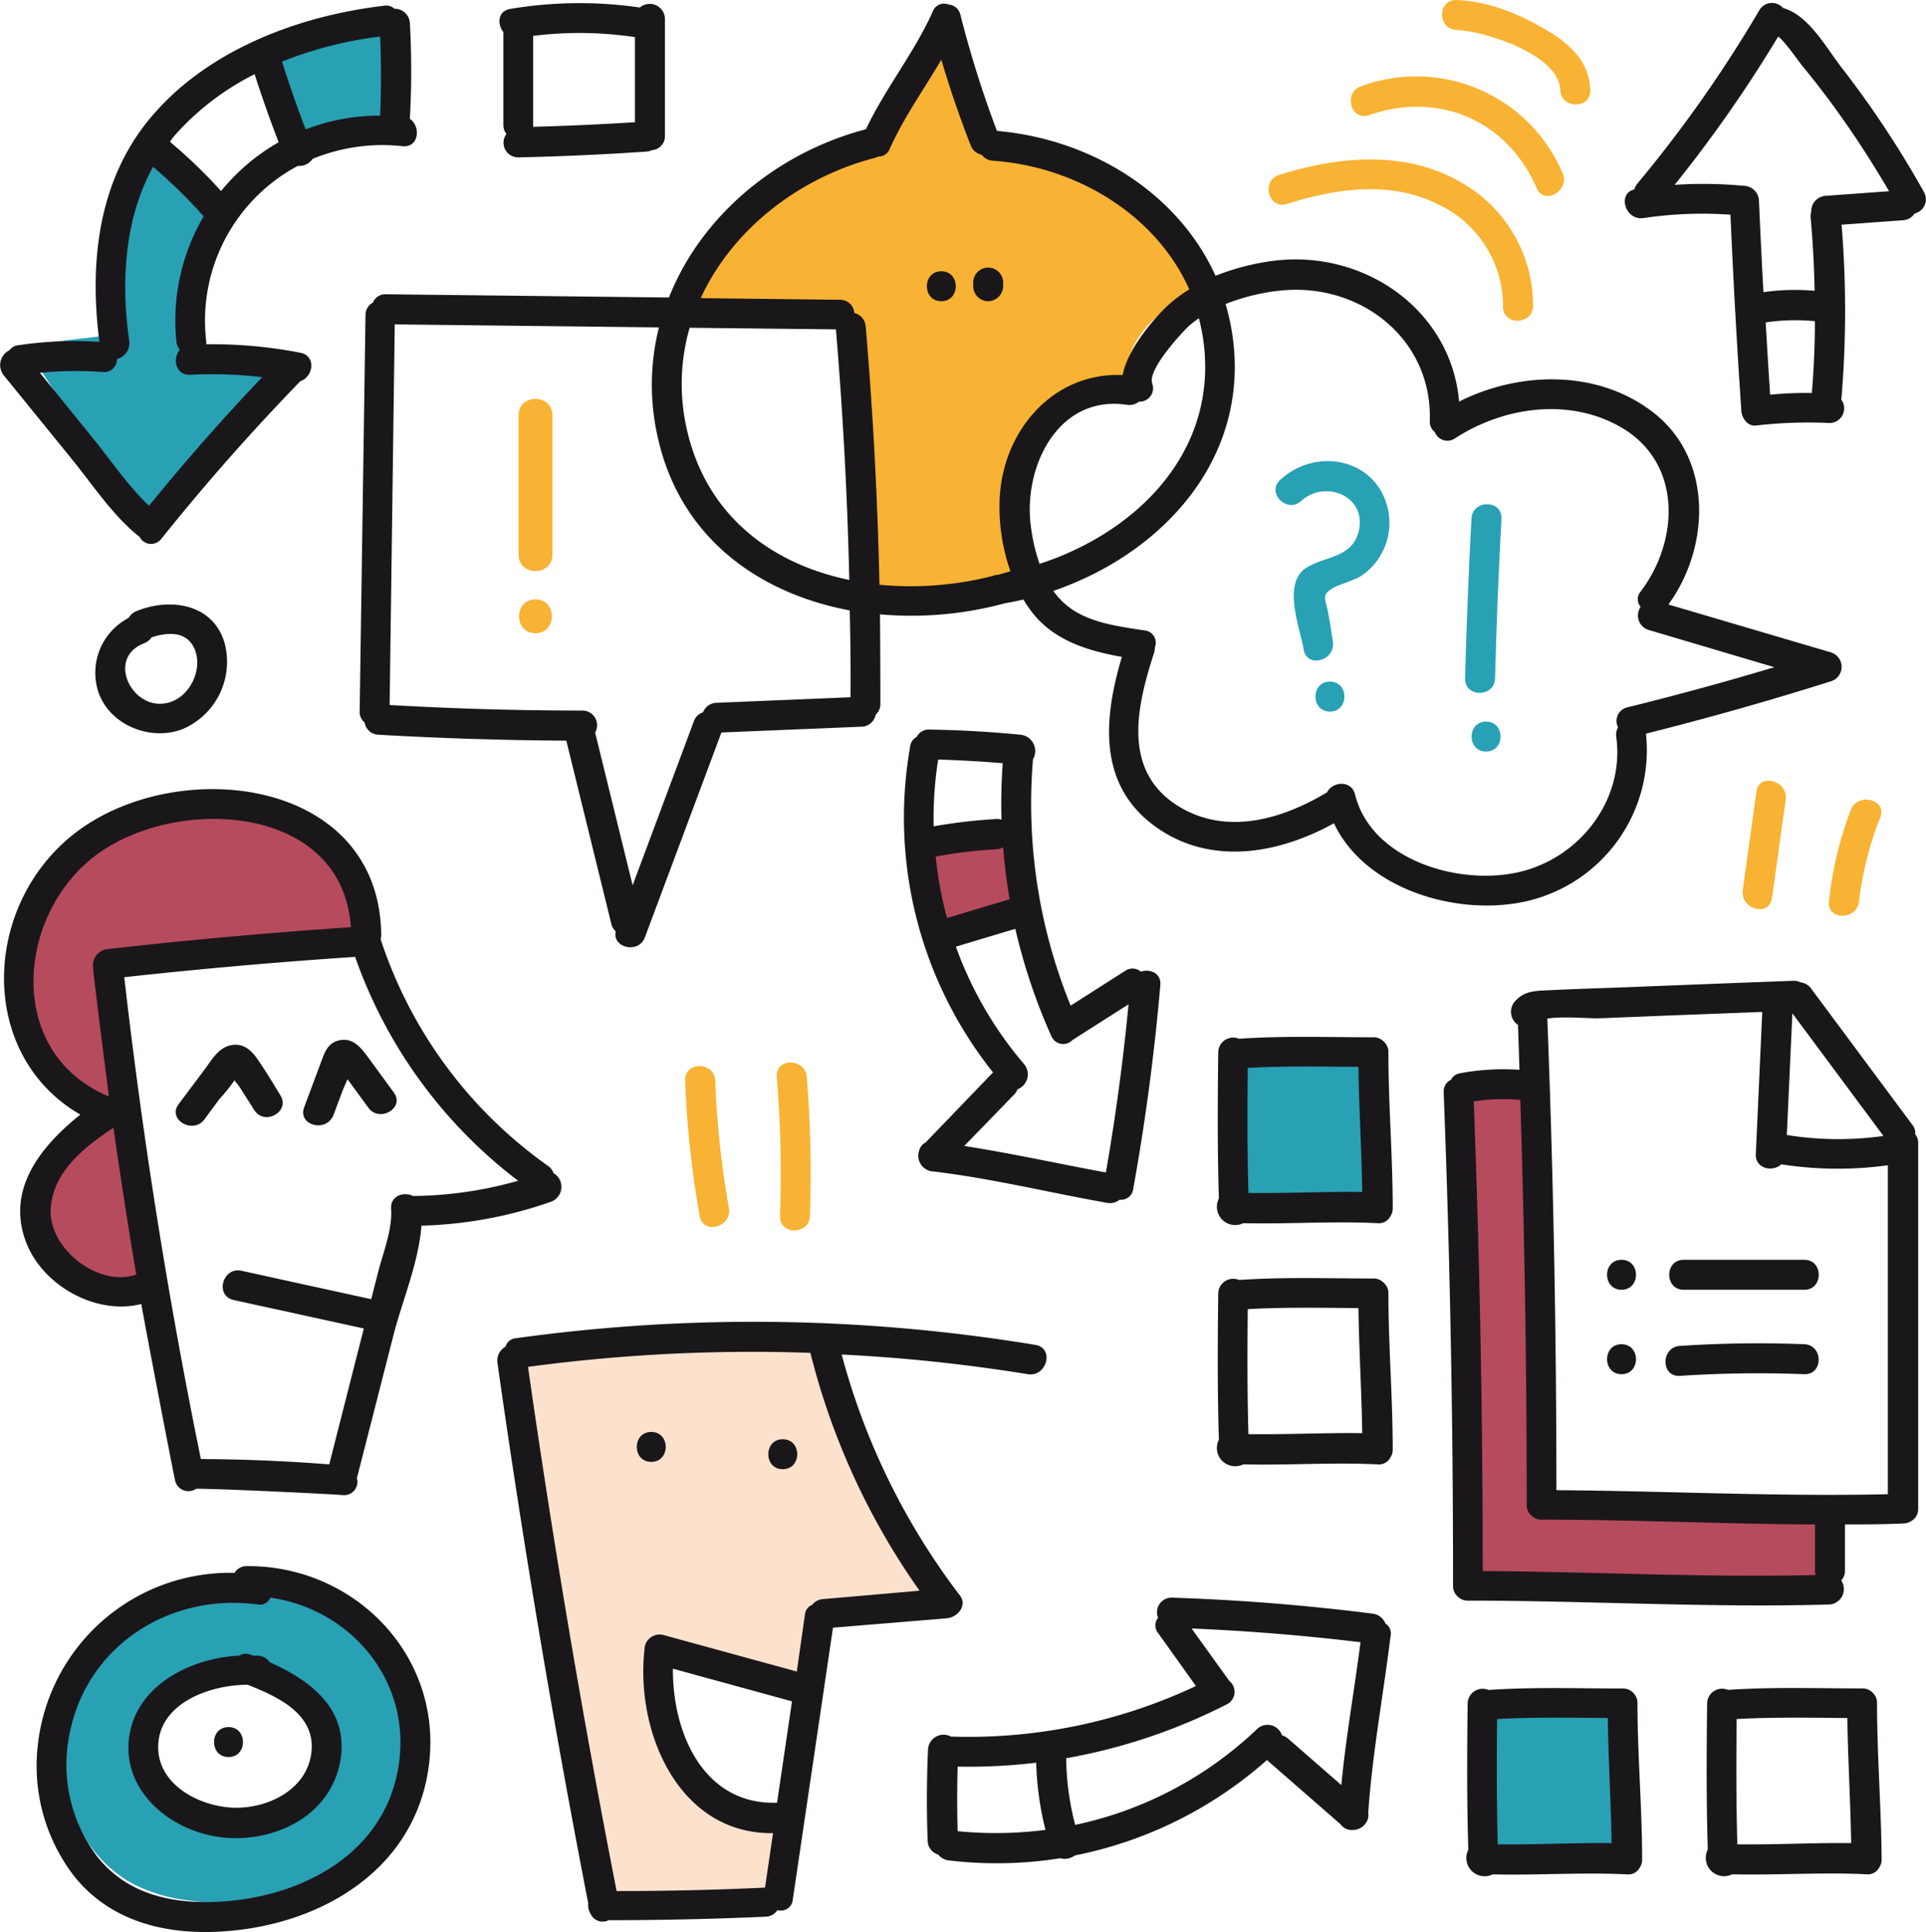
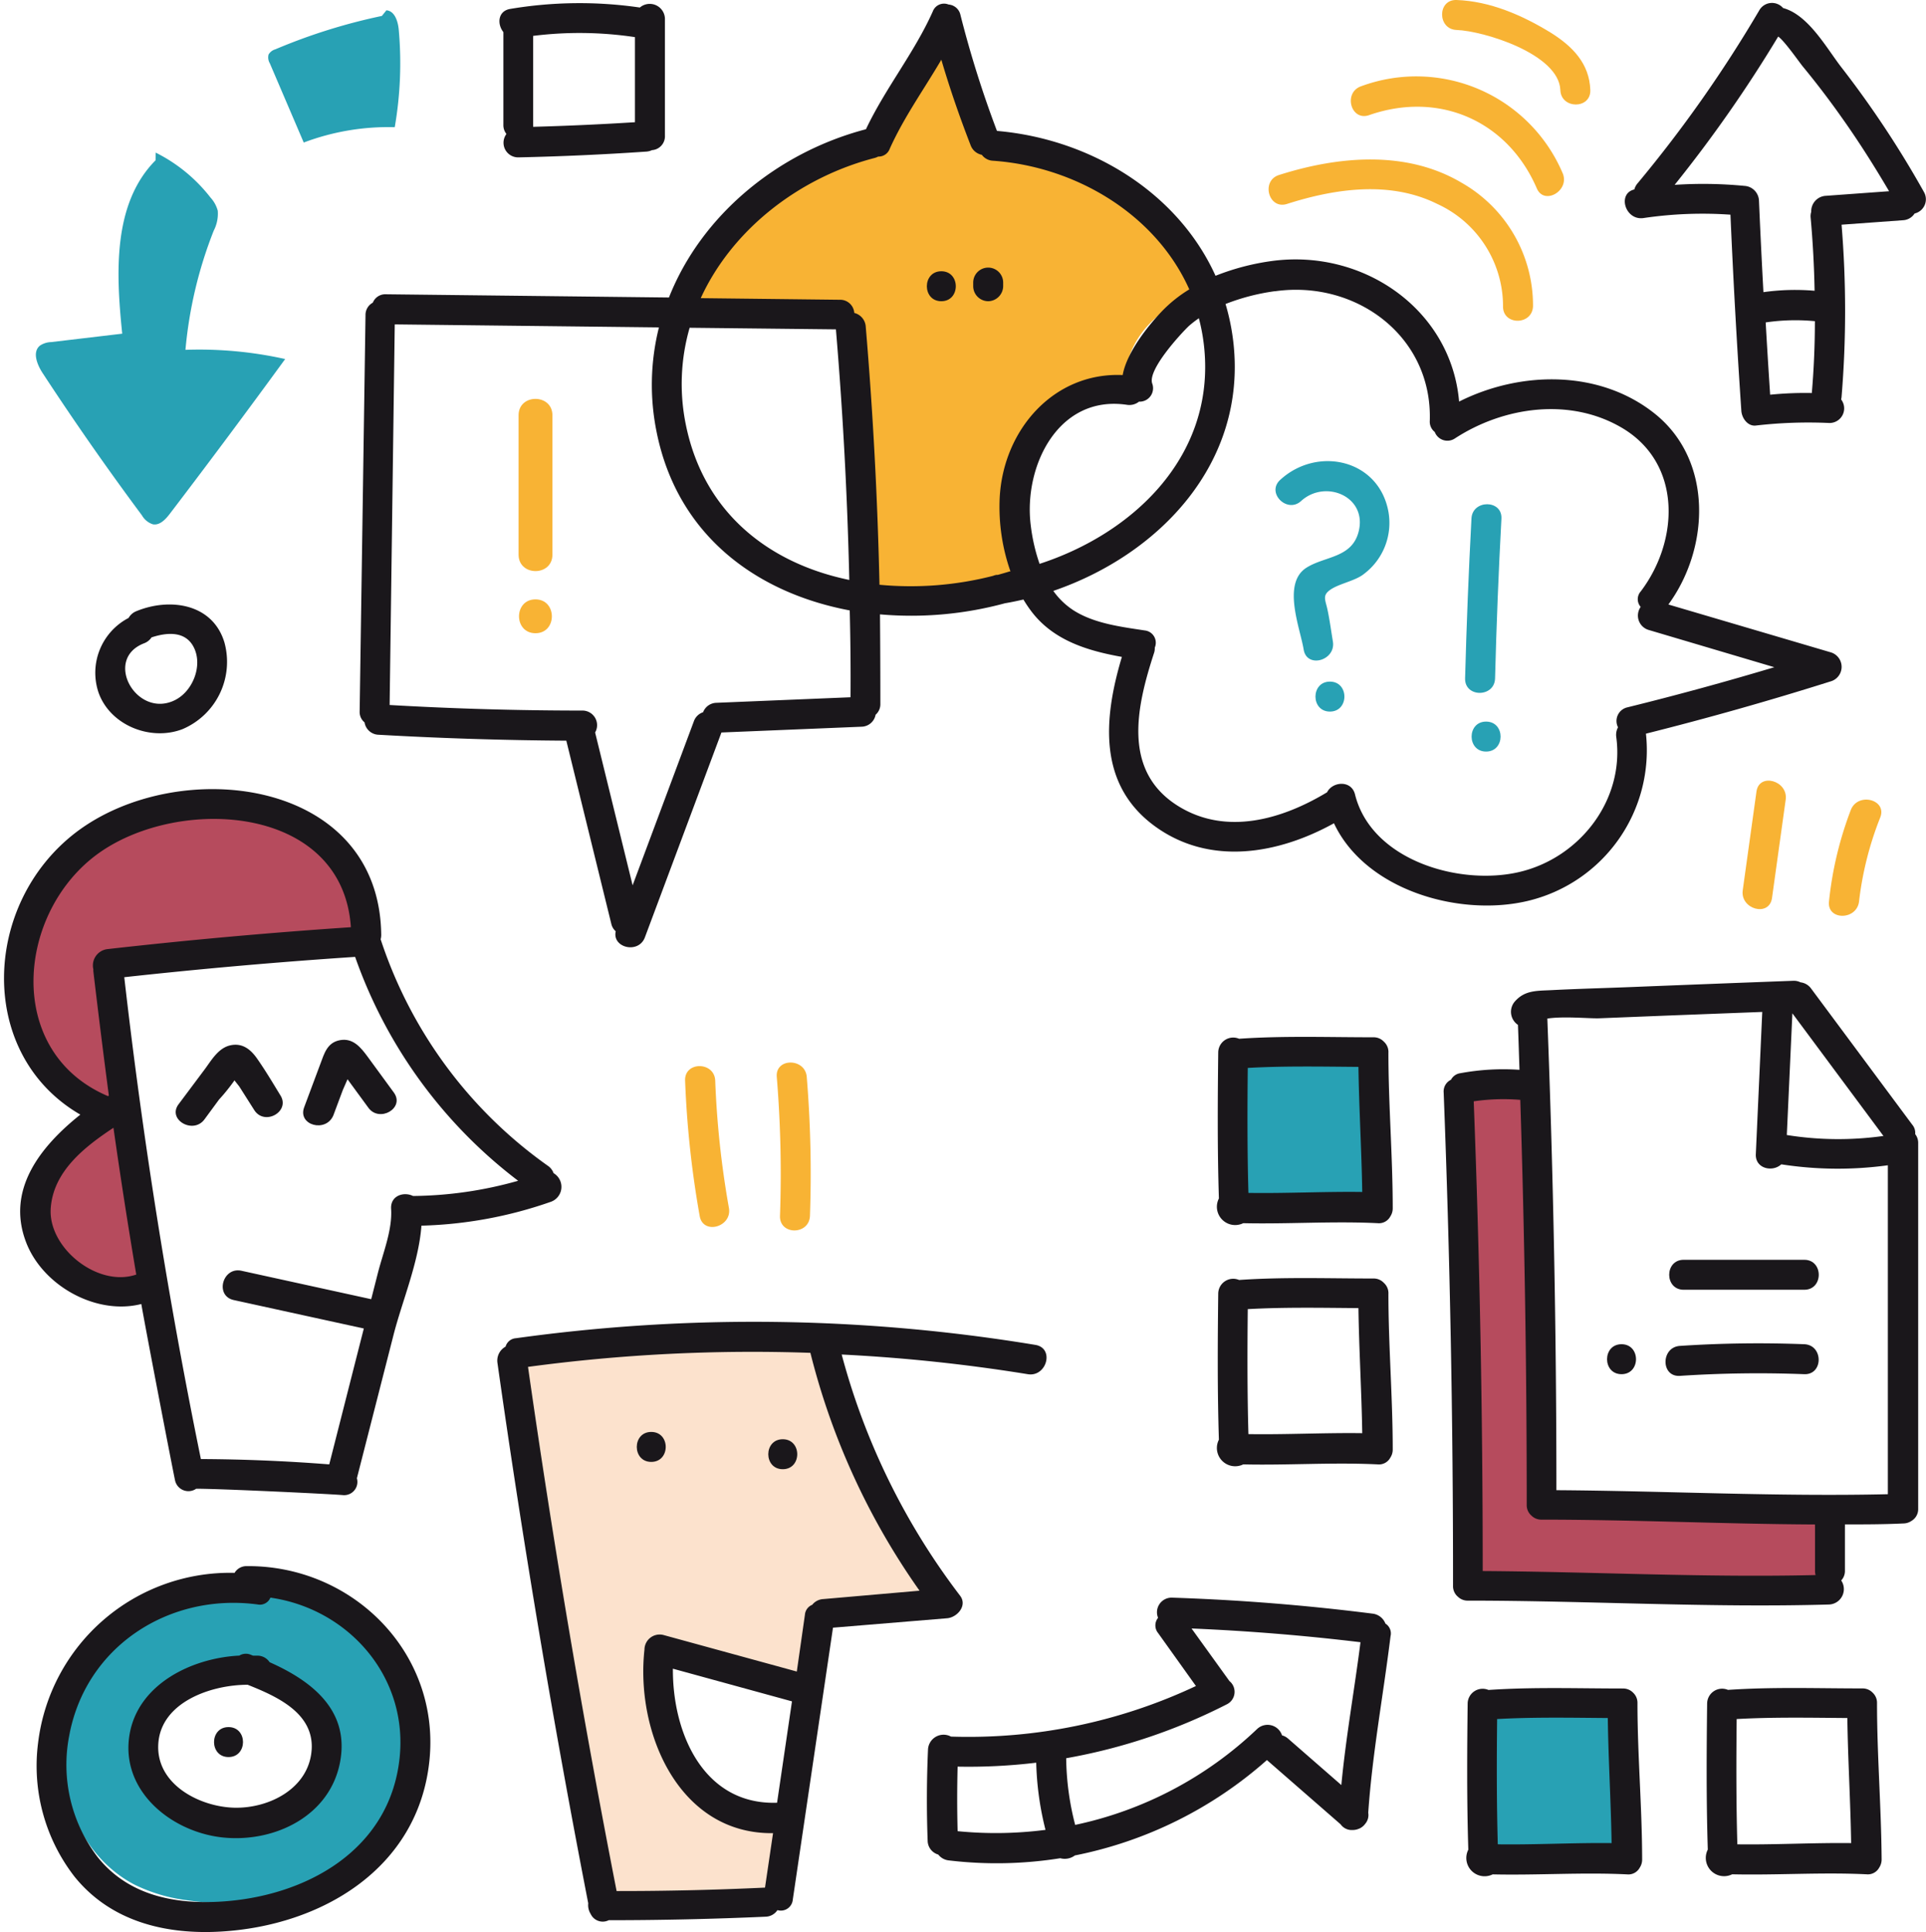
<svg xmlns="http://www.w3.org/2000/svg" viewBox="0 0 263.47 264.32">
  <defs>
    <style>.cls-1{fill:#a41f35;opacity:0.8;}.cls-2{fill:#28a1b4;}.cls-3{fill:#f8b334;}.cls-4{fill:#fce2cd;}.cls-5{fill:#1a171b;}</style>
  </defs>
  <title>Asset 6</title>
  <g id="Layer_2" data-name="Layer 2">
    <g id="Capa_1" data-name="Capa 1">
-       <path class="cls-1" d="M125.89,115.13a64.79,64.79,0,0,0,1.75,12.81l12.89-3-1.78-9.75a1.93,1.93,0,0,0-2.69-1.95l-10.12,1.69" />
      <path class="cls-2" d="M21.29,21.92c-5.88,5.92-5.43,15.43-4.57,23.73L7,46.8a2.89,2.89,0,0,0-1.53.48c-1.09.88-.39,2.62.38,3.79Q12.35,61,19.42,70.51a2.66,2.66,0,0,0,1.5,1.22c.94.17,1.73-.68,2.31-1.44q8-10.49,15.78-21.17a54,54,0,0,0-13.64-1.26,58.46,58.46,0,0,1,3.87-16.31,5.06,5.06,0,0,0,.55-2.72,4.36,4.36,0,0,0-1-1.81,21.78,21.78,0,0,0-7.49-6.14" />
      <path class="cls-2" d="M52.24,2.18A78.74,78.74,0,0,0,37.66,6.75a1.57,1.57,0,0,0-.92.71,1.58,1.58,0,0,0,.17,1.2L41.55,19.5A32.79,32.79,0,0,1,54,17.4a51.18,51.18,0,0,0,.55-13.3c-.1-1.15-.54-2.6-1.69-2.69" />
      <path class="cls-2" d="M169.28,144.72a163.58,163.58,0,0,1,.36,19.26l17,.08a65.32,65.32,0,0,0,.84-19.76c-3.26-1.35-7-.8-10.43-.23l-7.41,1.21" />
      <path class="cls-1" d="M210.06,148.9a19.14,19.14,0,0,0-12.13,1.29l3.45,63.46a2.08,2.08,0,0,0,2.49,2.35l46,3.37a21.44,21.44,0,0,0-.63-12.17,3.31,3.31,0,0,0-1.11-1.73,3.59,3.59,0,0,0-2.06-.4l-33.7.3a305,305,0,0,0-3.06-57.66" />
      <path class="cls-2" d="M203,233.68a49.63,49.63,0,0,0,.47,20.33l19.71.58a59.27,59.27,0,0,0-2.6-22.49q-9.15,1.29-18.38,1.92" />
      <path class="cls-2" d="M54.46,226.27a21.55,21.55,0,0,0-14.12-10.12l.84,1.53a48.37,48.37,0,0,0-15.65.44,20.1,20.1,0,0,0-7.94,3,18.16,18.16,0,0,0-4.67,5.23,26.11,26.11,0,0,0-4.13,17.17c.81,6,4.35,11.63,9.7,14.36A22.84,22.84,0,0,0,25.83,260a31.52,31.52,0,0,0,18.33-2.77,24.09,24.09,0,0,0,12.16-13.72A21.55,21.55,0,0,0,54.46,226.27ZM35.94,249.22a10,10,0,0,1-10.24.53c-5.62-3-8.31-10.6-4.71-16.13a11.37,11.37,0,0,1,12.16-4.9,2.73,2.73,0,0,1,4.35-.15,18.75,18.75,0,0,1,1.68,2.33c3.28,1.83,5.14,5.87,5.1,9.56C44.2,245.55,40.56,248.61,35.94,249.22Z" />
      <path class="cls-3" d="M128.6,3.22C126.92,8.74,125,14.66,120.28,18a28.19,28.19,0,0,1-5.17,2.68C104.91,25.15,93.83,32.14,92.64,43.2a194.06,194.06,0,0,1,22.13-.13,195.54,195.54,0,0,1,4.73,38.11l22.16-1.57c-2.07-5.49-3.12-11.68-1.15-17.21s7.67-10,13.46-9c-.79-6.31,4.8-12.66,11.16-12.67-2.18-11.66-13.75-20.8-25.6-20.2-1.68.08-3.51.31-4.93-.6s-2-2.62-2.47-4.21L128.33,3.27" />
      <path class="cls-4" d="M72.19,186.46a312.47,312.47,0,0,0,10.43,73.19l19.1-.28a3.44,3.44,0,0,0,4.17-3.76l1.16-9.14c-4.71,2.58-11,0-13.89-4.56s-3.08-10.27-2.31-15.58a65,65,0,0,1,18,4.37,40.25,40.25,0,0,0,2.72-10.32,36.37,36.37,0,0,0,15.82-1.95,165,165,0,0,1-15.59-35.63A281.68,281.68,0,0,0,71,186.39" />
      <path class="cls-1" d="M50.08,126.41c.1-6.88-5.2-13.1-11.67-15.43s-13.78-1.29-20.12,1.39C9,116.3.71,125.31,2.09,135.27c1.06,7.62,7.37,13.42,14,17.36a31.88,31.88,0,0,0-8.18,5.31c-2.32,2.3-3.94,5.54-3.5,8.77.46,3.42,3.15,6.22,6.25,7.75s6.59,2,10,2.47a408.55,408.55,0,0,0-6.47-45,129.73,129.73,0,0,1,37.15-4.06" />
      <path class="cls-5" d="M75.73,160.5a2.09,2.09,0,0,0-.77-1,61.38,61.38,0,0,1-22.89-31,2.14,2.14,0,0,0,.08-.6c-.24-21.53-27.83-24.67-41.79-14-12.84,9.85-13.53,30.39.63,38.59C5.57,156.81.83,162.72,3.55,169.9c2.26,6,9.62,10.07,15.78,8.5.76,4.33,4.12,21.75,4.61,24.1a1.87,1.87,0,0,0,2.9,1.17c3.32,0,18,.7,20.05.87a1.81,1.81,0,0,0,1.93-2.3l5-19.56c1.17-4.61,3.47-10,3.83-15A58,58,0,0,0,75.4,164.4,2.17,2.17,0,0,0,75.73,160.5ZM13.59,116.66c11.12-7.84,33.29-6.51,34.41,10.19q-16.7,1.12-33.33,3a2.25,2.25,0,0,0-1.9,2.76,2.13,2.13,0,0,0,0,.27q1,8.49,2.12,17l0,0-.12.08C.47,143.88,2.3,124.63,13.59,116.66ZM6.94,165.29c.36-5.05,4.62-8.38,8.58-11q1.43,10.06,3.12,20.08C13.38,176.18,6.55,170.72,6.94,165.29Zm49.64-1.67H56.5c-1.26-.62-3.08-.06-3,1.72.2,2.86-1.08,6-1.78,8.71l-.94,3.69-17.75-3.89c-2.57-.56-3.67,3.39-1.09,4l17.83,3.9-.45,1.76-4.28,16.83q-8.77-.69-17.56-.73Q20.79,166.88,17,133.69q15.76-1.73,31.58-2.78a65.83,65.83,0,0,0,22.3,30.63A54.28,54.28,0,0,1,56.58,163.62Z" />
      <path class="cls-5" d="M35.14,144.78c-.87-1.23-2-2.13-3.63-1.77s-2.56,2-3.46,3.22l-3.62,4.84c-1.58,2.11,2,4.16,3.54,2.07l2-2.72a26.69,26.69,0,0,0,2.11-2.62c.24.34.55.68.71.93l2,3.15c1.43,2.21,5,.15,3.54-2.07C37.32,148.15,36.29,146.42,35.14,144.78Z" />
      <path class="cls-5" d="M53.87,149.46c-1.19-1.63-2.38-3.26-3.57-4.88-.94-1.28-2-2.6-3.78-2.28s-2.17,1.86-2.7,3.26l-2.21,5.92c-.93,2.47,3,3.54,4,1.09l1.28-3.43c.06-.16.36-.81.65-1.49l.46.63,2.38,3.25C51.88,153.64,55.44,151.6,53.87,149.46Z" />
      <path class="cls-5" d="M91.51,40.7,52.8,40.26A1.83,1.83,0,0,0,51,41.41a1.89,1.89,0,0,0-1,1.73L49.2,97.31a1.84,1.84,0,0,0,.67,1.52,2,2,0,0,0,1.92,1.69q12.83.73,25.68.81l6.16,25.08a1.92,1.92,0,0,0,.6,1c-.52,2.26,3.15,3.15,4,.8l10.46-28,19.17-.79a2,2,0,0,0,1.92-1.64,1.9,1.9,0,0,0,.65-1.48q0-6.13-.05-12.25a49,49,0,0,0,17.1-1.52c.85-.14,1.69-.32,2.52-.51a17.72,17.72,0,0,0,1,1.5c3,4.06,7.7,5.5,12.47,6.35-2.5,8.36-3.37,17.52,4.63,23.25,7.5,5.37,16.81,3.7,24.38-.49,4.32,9.18,17.22,12.86,26.57,10.61a21.19,21.19,0,0,0,16.11-22.87q12.72-3.19,25.23-7.14a2.07,2.07,0,0,0,0-4L228.23,82.7c5.61-7.66,6.15-19.56-1.73-26-7.58-6.16-18.47-6-26.9-1.76-1.09-12.61-13.16-21-25.77-19.21a32.85,32.85,0,0,0-7.55,2c-5.17-11.42-17.11-18.72-29.9-19.82a145.8,145.8,0,0,1-5-15.89A1.8,1.8,0,0,0,129.76.62a1.64,1.64,0,0,0-2.16.95c-2.54,5.68-6.49,10.5-9.14,16.11C106.26,20.88,95.92,29.53,91.51,40.7Zm24.84,54.69L98,96.15a2,2,0,0,0-1.82,1.29,2,2,0,0,0-1.27,1.26l-8.37,22.42-5.13-20.91a2,2,0,0,0-1.79-3q-13.17,0-26.32-.76L54,44.38l36.14.41a32.31,32.31,0,0,0-.31,14.35c2.87,14.22,13.79,22,26.41,24.37Q116.39,89.45,116.35,95.39Zm-2-50.33q1.44,17.11,1.83,34.28c-10.75-2.21-19.9-9-22.37-21.29a27.76,27.76,0,0,1,.53-13.21ZM141,71.85c-1-8,3.72-17.86,13.15-16.47a2.12,2.12,0,0,0,1.66-.43,1.84,1.84,0,0,0,1.81-2.48c-.67-1.89,4-6.91,5-7.86A14.3,14.3,0,0,1,164,43.54a26.06,26.06,0,0,1,.8,4.85c1,14.3-9.87,24.61-22.59,28.75A25.07,25.07,0,0,1,141,71.85Zm33.4-32c11.06-1.58,21.55,6.12,21.19,17.71a1.8,1.8,0,0,0,.68,1.54A1.85,1.85,0,0,0,199,60c6.65-4.35,15.71-5.67,22.84-1.49,8.3,4.87,7.87,15.47,2.6,22.41a1.59,1.59,0,0,0,0,2.11,2.05,2.05,0,0,0,1.08,3.15l17.2,5.1q-10,3-20.1,5.49a1.91,1.91,0,0,0-1.28,2.73,2.15,2.15,0,0,0-.24,1.33c1.16,8.57-4.94,16.48-13.19,18.45s-20.32-1.59-22.55-10.6c-.5-2-3.09-1.76-3.82-.29-6.09,3.68-13.73,5.95-20.28,1.94-7.82-4.79-5.78-13.66-3.39-21a2,2,0,0,0,.1-.73,1.69,1.69,0,0,0-1.37-2.35c-3.26-.5-6.89-.94-9.73-2.74a10.22,10.22,0,0,1-2.78-2.67c14.59-5,26.45-17.54,24.64-33.92a30.51,30.51,0,0,0-1.08-5.33A29.18,29.18,0,0,1,174.38,39.84ZM119.65,21.61a2.2,2.2,0,0,0,.48-.19,1.62,1.62,0,0,0,1.58-1.06c1.94-4.32,4.69-8.14,7.06-12.19,1.16,3.94,2.49,7.79,4,11.68a2.06,2.06,0,0,0,1.54,1.33,2,2,0,0,0,1.52.81c11.41.8,22.3,7.38,26.86,17.6a18.59,18.59,0,0,0-3.75,3c-1.75,1.83-4.8,5.55-5.36,8.72-9.42-.42-16.38,7.5-16.83,16.87a26.71,26.71,0,0,0,1.48,10l-.13,0q-.81.25-1.62.47l-.18,0a2.18,2.18,0,0,0-.45.13A45.4,45.4,0,0,1,120.31,80q-.39-17.68-1.88-35.32a2.07,2.07,0,0,0-1.57-1.87,1.93,1.93,0,0,0-2-1.8l-19-.22C100.16,31.41,109.29,24.3,119.65,21.61Z" />
      <path class="cls-3" d="M70.94,56.81V75.88c0,3,4.63,3,4.63,0V56.81C75.56,53.83,70.94,53.82,70.94,56.81Z" />
      <path class="cls-3" d="M73.25,82c-3,0-3,4.63,0,4.63S76.23,82,73.25,82Z" />
      <path class="cls-2" d="M178,68.53c3.32-3,9.06-.6,7.86,4.18-.92,3.68-4.69,3.35-7.21,5-3.26,2.18-.81,8.17-.31,11.17.44,2.6,4.39,1.5,4-1.09-.24-1.43-.43-2.9-.73-4.32-.26-1.24-.64-1.82,0-2.48,1.09-1.09,3.69-1.41,5-2.49A8.74,8.74,0,0,0,189.93,70c-1.32-7.19-9.75-9-14.8-4.35C173.18,67.42,176.09,70.31,178,68.53Z" />
      <path class="cls-2" d="M181.93,93.25c-2.64,0-2.64,4.1,0,4.1S184.57,93.25,181.93,93.25Z" />
      <path class="cls-2" d="M204.52,92.81q.28-10.93.87-21.85c.14-2.64-4-2.63-4.1,0q-.58,10.92-.87,21.85C200.35,95.45,204.45,95.45,204.52,92.81Z" />
      <path class="cls-2" d="M203.29,98.72c-2.64,0-2.64,4.1,0,4.1S205.94,98.72,203.29,98.72Z" />
      <path class="cls-5" d="M128.77,41.21c2.64,0,2.64-4.1,0-4.1S126.13,41.21,128.77,41.21Z" />
      <path class="cls-5" d="M135.23,41.21a2.09,2.09,0,0,0,2-2.05v-.5a2,2,0,0,0-4.1,0v.5A2.07,2.07,0,0,0,135.23,41.21Z" />
      <path class="cls-5" d="M129.57,221.39c1.36-.12,2.8-1.72,1.77-3.08a94.29,94.29,0,0,1-16.2-33A230.61,230.61,0,0,1,140.59,188c2.58.43,3.69-3.52,1.09-4a236.59,236.59,0,0,0-71.1-.92,1.58,1.58,0,0,0-1.42,1.15,2.18,2.18,0,0,0-1.11,2.23q5.26,37.12,12.42,73.93a2.26,2.26,0,0,0,.33,1.45,1.82,1.82,0,0,0,2.47.86q10.74,0,21.47-.48a2,2,0,0,0,1.61-.9,1.64,1.64,0,0,0,2.1-1.43l5.5-37.21Zm-18.71-36.31a97.12,97.12,0,0,0,14.93,32.54l-13.2,1.15a2.05,2.05,0,0,0-1.48.78,1.6,1.6,0,0,0-1,1.36L109,228.68l-18.25-5a2.08,2.08,0,0,0-2.59,2c-1.25,11.42,4.76,25.27,17.59,25.11l-1.1,7.45q-10.14.48-20.3.47Q77.37,223,72.23,187A229.53,229.53,0,0,1,110.86,185.08Zm-4.56,61.55c-10,.33-14.31-9.44-14.25-18.34l16.29,4.47Z" />
      <path class="cls-5" d="M107.08,201c2.64,0,2.64-4.1,0-4.1S104.44,201,107.08,201Z" />
      <path class="cls-5" d="M89.09,200c2.64,0,2.64-4.1,0-4.1S86.45,200,89.09,200Z" />
      <path class="cls-5" d="M261.59,153.87l-13.83-18.62a2.09,2.09,0,0,0-1.46-.86,2,2,0,0,0-1-.21q-11,.41-22,.85c-3.7.15-7.4.24-11.09.43-2,.1-3.64,0-5,1.57a2.15,2.15,0,0,0,.44,3.18c.08,2,.14,4.1.21,6.15a32.2,32.2,0,0,0-8.07.46,1.7,1.7,0,0,0-1.3.9,1.77,1.77,0,0,0-1,1.75q1.3,33.72,1.28,67.48a1.89,1.89,0,0,0,.56,1.4l0,0,.09.08a1.9,1.9,0,0,0,1.38.55c16.48,0,33,1,49.43.53a2.11,2.11,0,0,0,1.64-3.29,1.9,1.9,0,0,0,.51-1.35v-6a2.23,2.23,0,0,0,0-.32c2.66,0,5.32,0,8-.13a2,2,0,0,0,1.09-.34l0,0,.11-.07a1.86,1.86,0,0,0,.82-1.61v-50a1.93,1.93,0,0,0-.41-1.24A1.72,1.72,0,0,0,261.59,153.87Zm-3.94,1.54a44.5,44.5,0,0,1-13.22-.13l.76-16.65Zm-38.88-16.1,9-.36,13.3-.51-.88,19.46c-.09,2,2.31,2.49,3.48,1.39a50.44,50.44,0,0,0,14.58.13v45c-15.11.35-30.23-.45-45.34-.55q0-32.26-1.24-64.52C213.88,139,217.47,139.36,218.77,139.31Zm29.58,76.17c-15.17.36-30.35-.45-45.52-.55q0-32.13-1.23-64.26a28.14,28.14,0,0,1,6.37-.2q.88,27.69.88,55.4a1.89,1.89,0,0,0,.56,1.4l0,0,.09.08a1.9,1.9,0,0,0,1.38.55c12.47,0,24.94.6,37.41.66a2.23,2.23,0,0,0,0,.32v6A2.16,2.16,0,0,0,248.36,215.48Z" />
-       <path class="cls-5" d="M221.82,176.45c2.64,0,2.64-4.1,0-4.1S219.18,176.45,221.82,176.45Z" />
      <path class="cls-5" d="M230.32,176.45h16.5c2.64,0,2.64-4.1,0-4.1h-16.5C227.68,172.35,227.68,176.45,230.32,176.45Z" />
      <path class="cls-5" d="M221.82,188c2.64,0,2.64-4.1,0-4.1S219.18,188,221.82,188Z" />
      <path class="cls-5" d="M229.81,188.23a163.2,163.2,0,0,1,17-.23c2.64.1,2.63-4,0-4.1a163.19,163.19,0,0,0-17,.23C227.19,184.3,227.17,188.4,229.81,188.23Z" />
      <path class="cls-5" d="M189.52,222.12a2.14,2.14,0,0,0-1.75-1.36q-13.7-1.74-27.5-2.19a2,2,0,0,0-1.85,2.76,1.65,1.65,0,0,0,0,2.08l5.18,7.25a73.1,73.1,0,0,1-33.51,6.92,2.13,2.13,0,0,0-3.14,1.74q-.28,6.26-.05,12.52a2,2,0,0,0,1.45,1.88,2.11,2.11,0,0,0,1.45.8,55.16,55.16,0,0,0,15.24-.3,2.32,2.32,0,0,0,2-.38,56,56,0,0,0,26.27-13.05l10.08,8.79a1.86,1.86,0,0,0,1.39.78l.24,0h0a2.08,2.08,0,0,0,.7-.11l.24-.09,0,0a2,2,0,0,0,.79-.64,1.85,1.85,0,0,0,.42-1.52c.56-8.11,2.06-16.09,3.05-24.15A1.59,1.59,0,0,0,189.52,222.12ZM131,250.52q-.12-4.42,0-8.83a77.71,77.71,0,0,0,10.75-.54,41.44,41.44,0,0,0,1.27,9.19A53,53,0,0,1,131,250.52Zm44.37-13.13a2.08,2.08,0,0,0-3.39-.86,51.5,51.5,0,0,1-24.9,13.13,37.74,37.74,0,0,1-1.23-9.12,78.15,78.15,0,0,0,22-7.39,1.9,1.9,0,0,0,.33-3.17L163,222.79q11.59.49,23.11,1.88c-.83,6.52-2,13-2.62,19.54l-7.28-6.35A2.11,2.11,0,0,0,175.35,237.4Z" />
-       <path class="cls-5" d="M126.61,156.31a1.62,1.62,0,0,0-.86,1.08,2.15,2.15,0,0,0,1.95,2.88c8,.95,15.83,2.89,23.75,4.29a2.06,2.06,0,0,0,1.7-.43,1.68,1.68,0,0,0,1.87-1.47q2.5-13.86,3.71-27.89c.14-1.65-1.42-2.26-2.66-1.84a1.77,1.77,0,0,0-2.18-.09l-7.43,4.74a73.3,73.3,0,0,1-5.15-33.71,2.24,2.24,0,0,0-1.66-3.35q-6.24-.61-12.5-.71a1.82,1.82,0,0,0-1.74,1,1.69,1.69,0,0,0-.9,1.3,55.94,55.94,0,0,0,11.36,44.64l-.06,0Zm17.21-14.56a1.76,1.76,0,0,0,2.9.53l7.66-4.88q-1.1,11.55-3.1,23c-6.47-1.18-12.88-2.62-19.38-3.62l6.8-7a2.1,2.1,0,0,0,.48-.75,2.19,2.19,0,0,0,.92-3.44,51.55,51.55,0,0,1-9.34-16.08l8.13-2.44A79.88,79.88,0,0,0,143.82,141.75Zm-6.65-37.34a77.19,77.19,0,0,0-.17,7.73,2,2,0,0,0-.75-.09,72.48,72.48,0,0,0-8.53,1,51.3,51.3,0,0,1,.62-9.14Q132.77,104.05,137.17,104.41ZM128,117.19a64.59,64.59,0,0,1,8.29-1,2.1,2.1,0,0,0,.94-.28q.28,3.58.88,7.11l-8.56,2.57A51.54,51.54,0,0,1,128,117.19Z" />
      <path class="cls-3" d="M93.72,147.83a134.24,134.24,0,0,0,2,18.55c.47,2.59,4.42,1.49,4-1.09a126.22,126.22,0,0,1-1.88-17.46C97.72,145.2,93.62,145.19,93.72,147.83Z" />
      <path class="cls-3" d="M110.8,166.33a162.43,162.43,0,0,0-.44-19c-.21-2.61-4.32-2.63-4.1,0a162.43,162.43,0,0,1,.44,19C106.6,169,110.7,169,110.8,166.33Z" />
      <path class="cls-3" d="M176.06,27.9c6.57-2.1,14.09-3.21,20.55,0a15.4,15.4,0,0,1,9,14c-.05,2.64,4,2.64,4.1,0A19.3,19.3,0,0,0,199.94,25c-7.59-4.5-16.9-3.63-25-1.05C172.47,24.75,173.54,28.71,176.06,27.9Z" />
      <path class="cls-3" d="M187.29,15.75c9.59-3.34,18.94.78,22.93,10,1,2.41,4.58.33,3.54-2.07A21.76,21.76,0,0,0,186.2,11.8C183.72,12.66,184.78,16.62,187.29,15.75Z" />
      <path class="cls-3" d="M199.25,4.1c3.71.13,14,3.28,14.2,8.22.09,2.63,4.19,2.64,4.1,0-.12-3.64-2.45-6-5.43-7.86C208.26,2.09,203.83.16,199.25,0,196.61-.09,196.62,4,199.25,4.1Z" />
-       <path class="cls-5" d="M19,73.38l.09.06a1.76,1.76,0,0,0,3,.25q9-11.24,19-21.54c1.76-.58,2.22-3.46,0-3.89A63.09,63.09,0,0,0,28.21,47.1a2.22,2.22,0,0,0,0-.41,24,24,0,0,1,12.54-24,2.15,2.15,0,0,0,2-.95A25.14,25.14,0,0,1,55.07,20c2.23.23,2.54-2.69,1-3.74,0,0,0,0,0-.06a116.69,116.69,0,0,0,0-13,2.07,2.07,0,0,0-2.11-2A1.66,1.66,0,0,0,52.51.79C40.64,2.18,27.94,7,20.23,16.55c-6.9,8.55-8,19.68-6.63,30.22a52.63,52.63,0,0,0-11.1.46,1.67,1.67,0,0,0-1.19.68,2.25,2.25,0,0,0-.81,3.42L9.85,62.84C12.72,66.37,15.41,70.51,19,73.38ZM41.81,17.7q-1.75-4.59-3.23-9.27A53.75,53.75,0,0,1,52,5q.23,5.41,0,10.82A28.06,28.06,0,0,0,41.81,17.7Zm-17.62.5a36.55,36.55,0,0,1,10.64-8.05q1.51,4.7,3.29,9.31a28.08,28.08,0,0,0-7.88,6.68,69.63,69.63,0,0,0-7-6.75C23.52,19,23.84,18.58,24.19,18.2ZM14,50.89a1.75,1.75,0,0,0,2-1.77,2.25,2.25,0,0,0,1.68-2.48c-1.15-8-.67-16.7,3.26-23.82a69.63,69.63,0,0,1,6.75,6.59,2.17,2.17,0,0,0,.18.17,28.14,28.14,0,0,0-3.74,17.12,2.1,2.1,0,0,0,.47,1.16C23.57,49,24,51.37,26,51.27a59.08,59.08,0,0,1,9.87.33q-8.09,8.49-15.49,17.6c-2.87-2.74-5.22-6.23-7.68-9.26L5.46,51A48.93,48.93,0,0,1,14,50.89Z" />
      <path class="cls-5" d="M68.86,17.08a1.93,1.93,0,0,0,.42,1.25,2,2,0,0,0,1.64,3.2q8.76-.19,17.5-.79a2.15,2.15,0,0,0,.77-.2,1.9,1.9,0,0,0,1.77-2v-16a2.08,2.08,0,0,0-3.43-1.51,57.22,57.22,0,0,0-17.73.19c-1.71.28-1.81,2.09-.94,3.17Zm18-12V16.72q-7,.44-13.93.63a2.23,2.23,0,0,0,0-.28V4.91A51,51,0,0,1,86.86,5.08Z" />
      <path class="cls-5" d="M189.33,142.53l0,0-.07-.07a1.9,1.9,0,0,0-1.38-.55c-6.13,0-12.26-.22-18.38.2a2.05,2.05,0,0,0-2.85,1.85c-.08,6.66-.12,13.32.09,20a2.5,2.5,0,0,0,3.33,3.38c6.13.14,12.26-.3,18.4,0a1.76,1.76,0,0,0,1.72-.92,2,2,0,0,0,.33-1.13c0-7.09-.59-14.17-.59-21.26A1.89,1.89,0,0,0,189.33,142.53ZM170.78,163.2c-.16-5.7-.15-11.4-.09-17.1,5-.28,10.09-.18,15.14-.14.08,5.71.43,11.41.52,17.11C181.15,163,176,163.28,170.78,163.2Z" />
      <path class="cls-5" d="M189.33,175.53l0,0-.07-.07a1.9,1.9,0,0,0-1.38-.55c-6.13,0-12.26-.22-18.38.2a2.05,2.05,0,0,0-2.85,1.85c-.08,6.66-.12,13.32.09,20a2.5,2.5,0,0,0,3.33,3.38c6.13.14,12.26-.3,18.4,0a1.76,1.76,0,0,0,1.72-.92,2,2,0,0,0,.33-1.13c0-7.09-.59-14.17-.59-21.26A1.89,1.89,0,0,0,189.33,175.53ZM170.78,196.2c-.16-5.7-.15-11.4-.09-17.1,5-.28,10.09-.18,15.14-.14.08,5.71.43,11.41.52,17.11C181.15,196,176,196.28,170.78,196.2Z" />
      <path class="cls-5" d="M224,233a1.89,1.89,0,0,0-.56-1.39l0,0-.07-.07A1.9,1.9,0,0,0,222,231c-6.13,0-12.26-.22-18.38.2a2.05,2.05,0,0,0-2.85,1.85c-.08,6.66-.12,13.32.09,20a2.5,2.5,0,0,0,3.33,3.38c6.13.14,12.26-.3,18.4,0a1.76,1.76,0,0,0,1.72-.92,2,2,0,0,0,.33-1.13C224.63,247.21,224,240.13,224,233Zm-19.11,19.28c-.16-5.7-.15-11.4-.09-17.1,5-.28,10.09-.18,15.14-.14.08,5.71.43,11.41.52,17.11C215.31,252.09,210.12,252.39,204.93,252.32Z" />
      <path class="cls-5" d="M256.77,233a1.89,1.89,0,0,0-.56-1.39l0,0-.07-.07a1.9,1.9,0,0,0-1.38-.55c-6.13,0-12.26-.22-18.38.2a2.05,2.05,0,0,0-2.85,1.85c-.08,6.66-.12,13.32.09,20a2.5,2.5,0,0,0,3.33,3.38c6.13.14,12.26-.3,18.4,0a1.76,1.76,0,0,0,1.72-.92,2,2,0,0,0,.33-1.13C257.35,247.21,256.77,240.13,256.77,233Zm-19.11,19.28c-.16-5.7-.15-11.4-.09-17.1,5-.28,10.09-.18,15.14-.14.08,5.71.43,11.41.52,17.11C248,252.09,242.85,252.39,237.66,252.32Z" />
      <path class="cls-5" d="M18.64,83.62a2.12,2.12,0,0,0-1.05.92,8.46,8.46,0,0,0-4.11,10.21c1.6,4.5,7.13,6.68,11.49,5a10,10,0,0,0,5.73-11.86C29.09,82.56,23.22,81.73,18.64,83.62Zm5.42,12.1C18.76,98.51,14,90.19,19.73,88a2.1,2.1,0,0,0,1-.8c2.1-.69,4.62-.91,5.77,1.34C27.76,91,26.42,94.47,24.05,95.72Z" />
      <path class="cls-5" d="M33.76,214.26a1.88,1.88,0,0,0-1.67.92A26.44,26.44,0,0,0,5.21,238.44a24.72,24.72,0,0,0,5,18.32c4.92,6.08,12.34,7.92,19.9,7.5,13.8-.77,27.09-8.58,28.63-23.36S48.23,214.14,33.76,214.26Zm20.89,26.37c-1.4,12.58-12.9,18.85-24.52,19.53-6.37.37-12.66-.91-16.8-6.13A20.78,20.78,0,0,1,9.46,237.5c2.24-12.28,13.7-19.6,25.76-18a1.56,1.56,0,0,0,1.77-.93C47.64,220.09,55.91,229.38,54.65,240.63Z" />
      <path class="cls-5" d="M36.88,227.4a2,2,0,0,0-1.54-.89l-.71,0-.31-.12a1.7,1.7,0,0,0-1.58.11c-6.48.32-13.78,3.87-15,10.69-1.39,7.82,5.79,13.55,12.93,14.21,7,.65,14.5-3,15.86-10.39C47.84,233.9,42.54,229.92,36.88,227.4Zm5.75,12c-.37,5.25-5.76,8-10.52,7.91s-10.86-3.2-10.45-8.82,7.19-8,12.22-8C37.9,232.09,43,234.38,42.63,239.44Z" />
      <path class="cls-5" d="M31.26,236.28c-2.64,0-2.64,4.1,0,4.1S33.91,236.28,31.26,236.28Z" />
      <path class="cls-5" d="M263.19,26.27A136.57,136.57,0,0,0,251.85,9.15c-2-2.6-4.49-7.13-7.93-8.05a2,2,0,0,0-3.25.3A177,177,0,0,1,224,25.1a2.16,2.16,0,0,0-.43.82c-2.36.55-1.26,4.29,1.27,3.91a55,55,0,0,1,11.88-.46q.58,13.43,1.49,26.84c.07,1,.89,2.18,2.05,2a62.59,62.59,0,0,1,10-.34,2,2,0,0,0,1.6-3.22,2.29,2.29,0,0,0,.06-.35,143.71,143.71,0,0,0,0-23.56l8.4-.61a2,2,0,0,0,1.59-.92A2,2,0,0,0,263.19,26.27Zm-34.09-1A183.09,183.09,0,0,0,243.25,5c.89.61,3,3.68,3.42,4.16q2.79,3.39,5.33,7c2.3,3.24,4.42,6.6,6.42,10l-8.65.63a2.11,2.11,0,0,0-2,2.19,2,2,0,0,0-.08.8q.45,5,.54,10a31,31,0,0,0-7,.19q-.34-6.27-.61-12.54a2.11,2.11,0,0,0-2-2A58.5,58.5,0,0,0,229.09,25.29ZM242.15,54q-.33-4.94-.61-9.89a27.77,27.77,0,0,1,6.73-.17h0q0,4.91-.42,9.83C246,53.73,244.05,53.81,242.15,54Z" />
      <path class="cls-3" d="M240.28,108.28,238.4,121.8c-.36,2.58,3.59,3.7,4,1.09l1.88-13.52C244.6,106.79,240.65,105.68,240.28,108.28Z" />
      <path class="cls-3" d="M254.31,123.33a45.17,45.17,0,0,1,2.89-11.47c1-2.46-3-3.52-4-1.09a49.08,49.08,0,0,0-3,12.56C249.92,125.95,254,125.93,254.31,123.33Z" />
    </g>
  </g>
</svg>